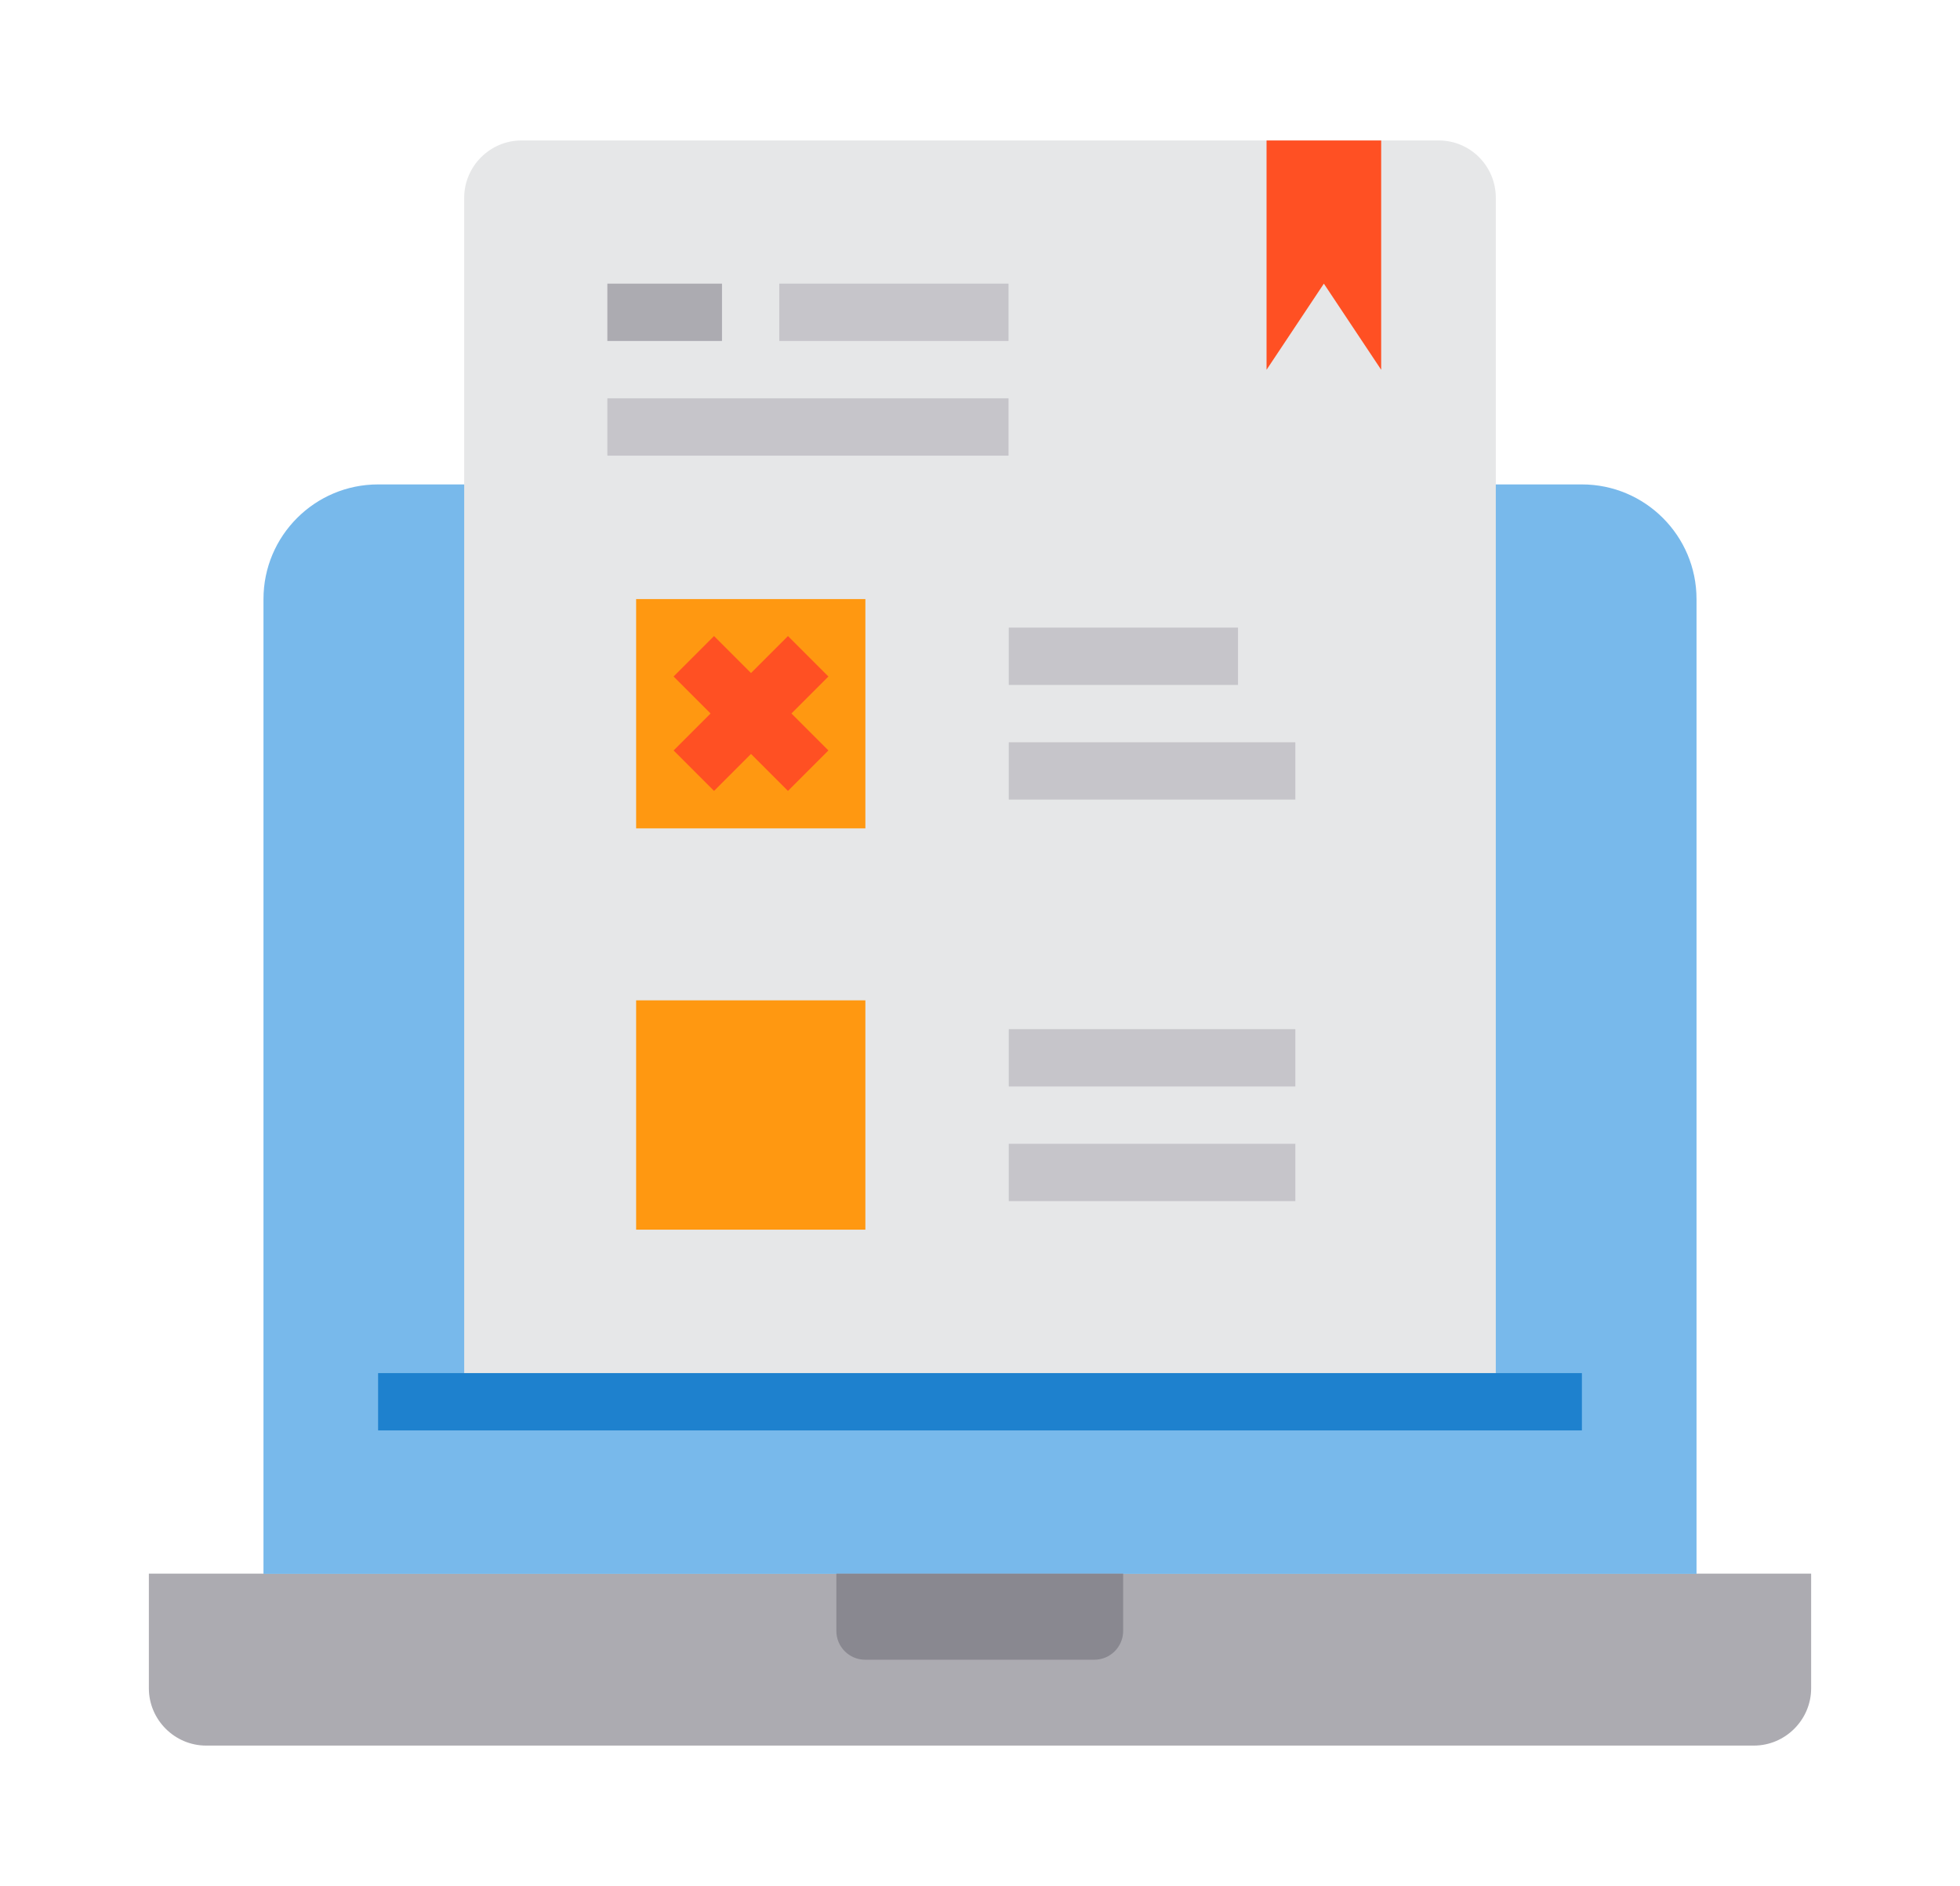
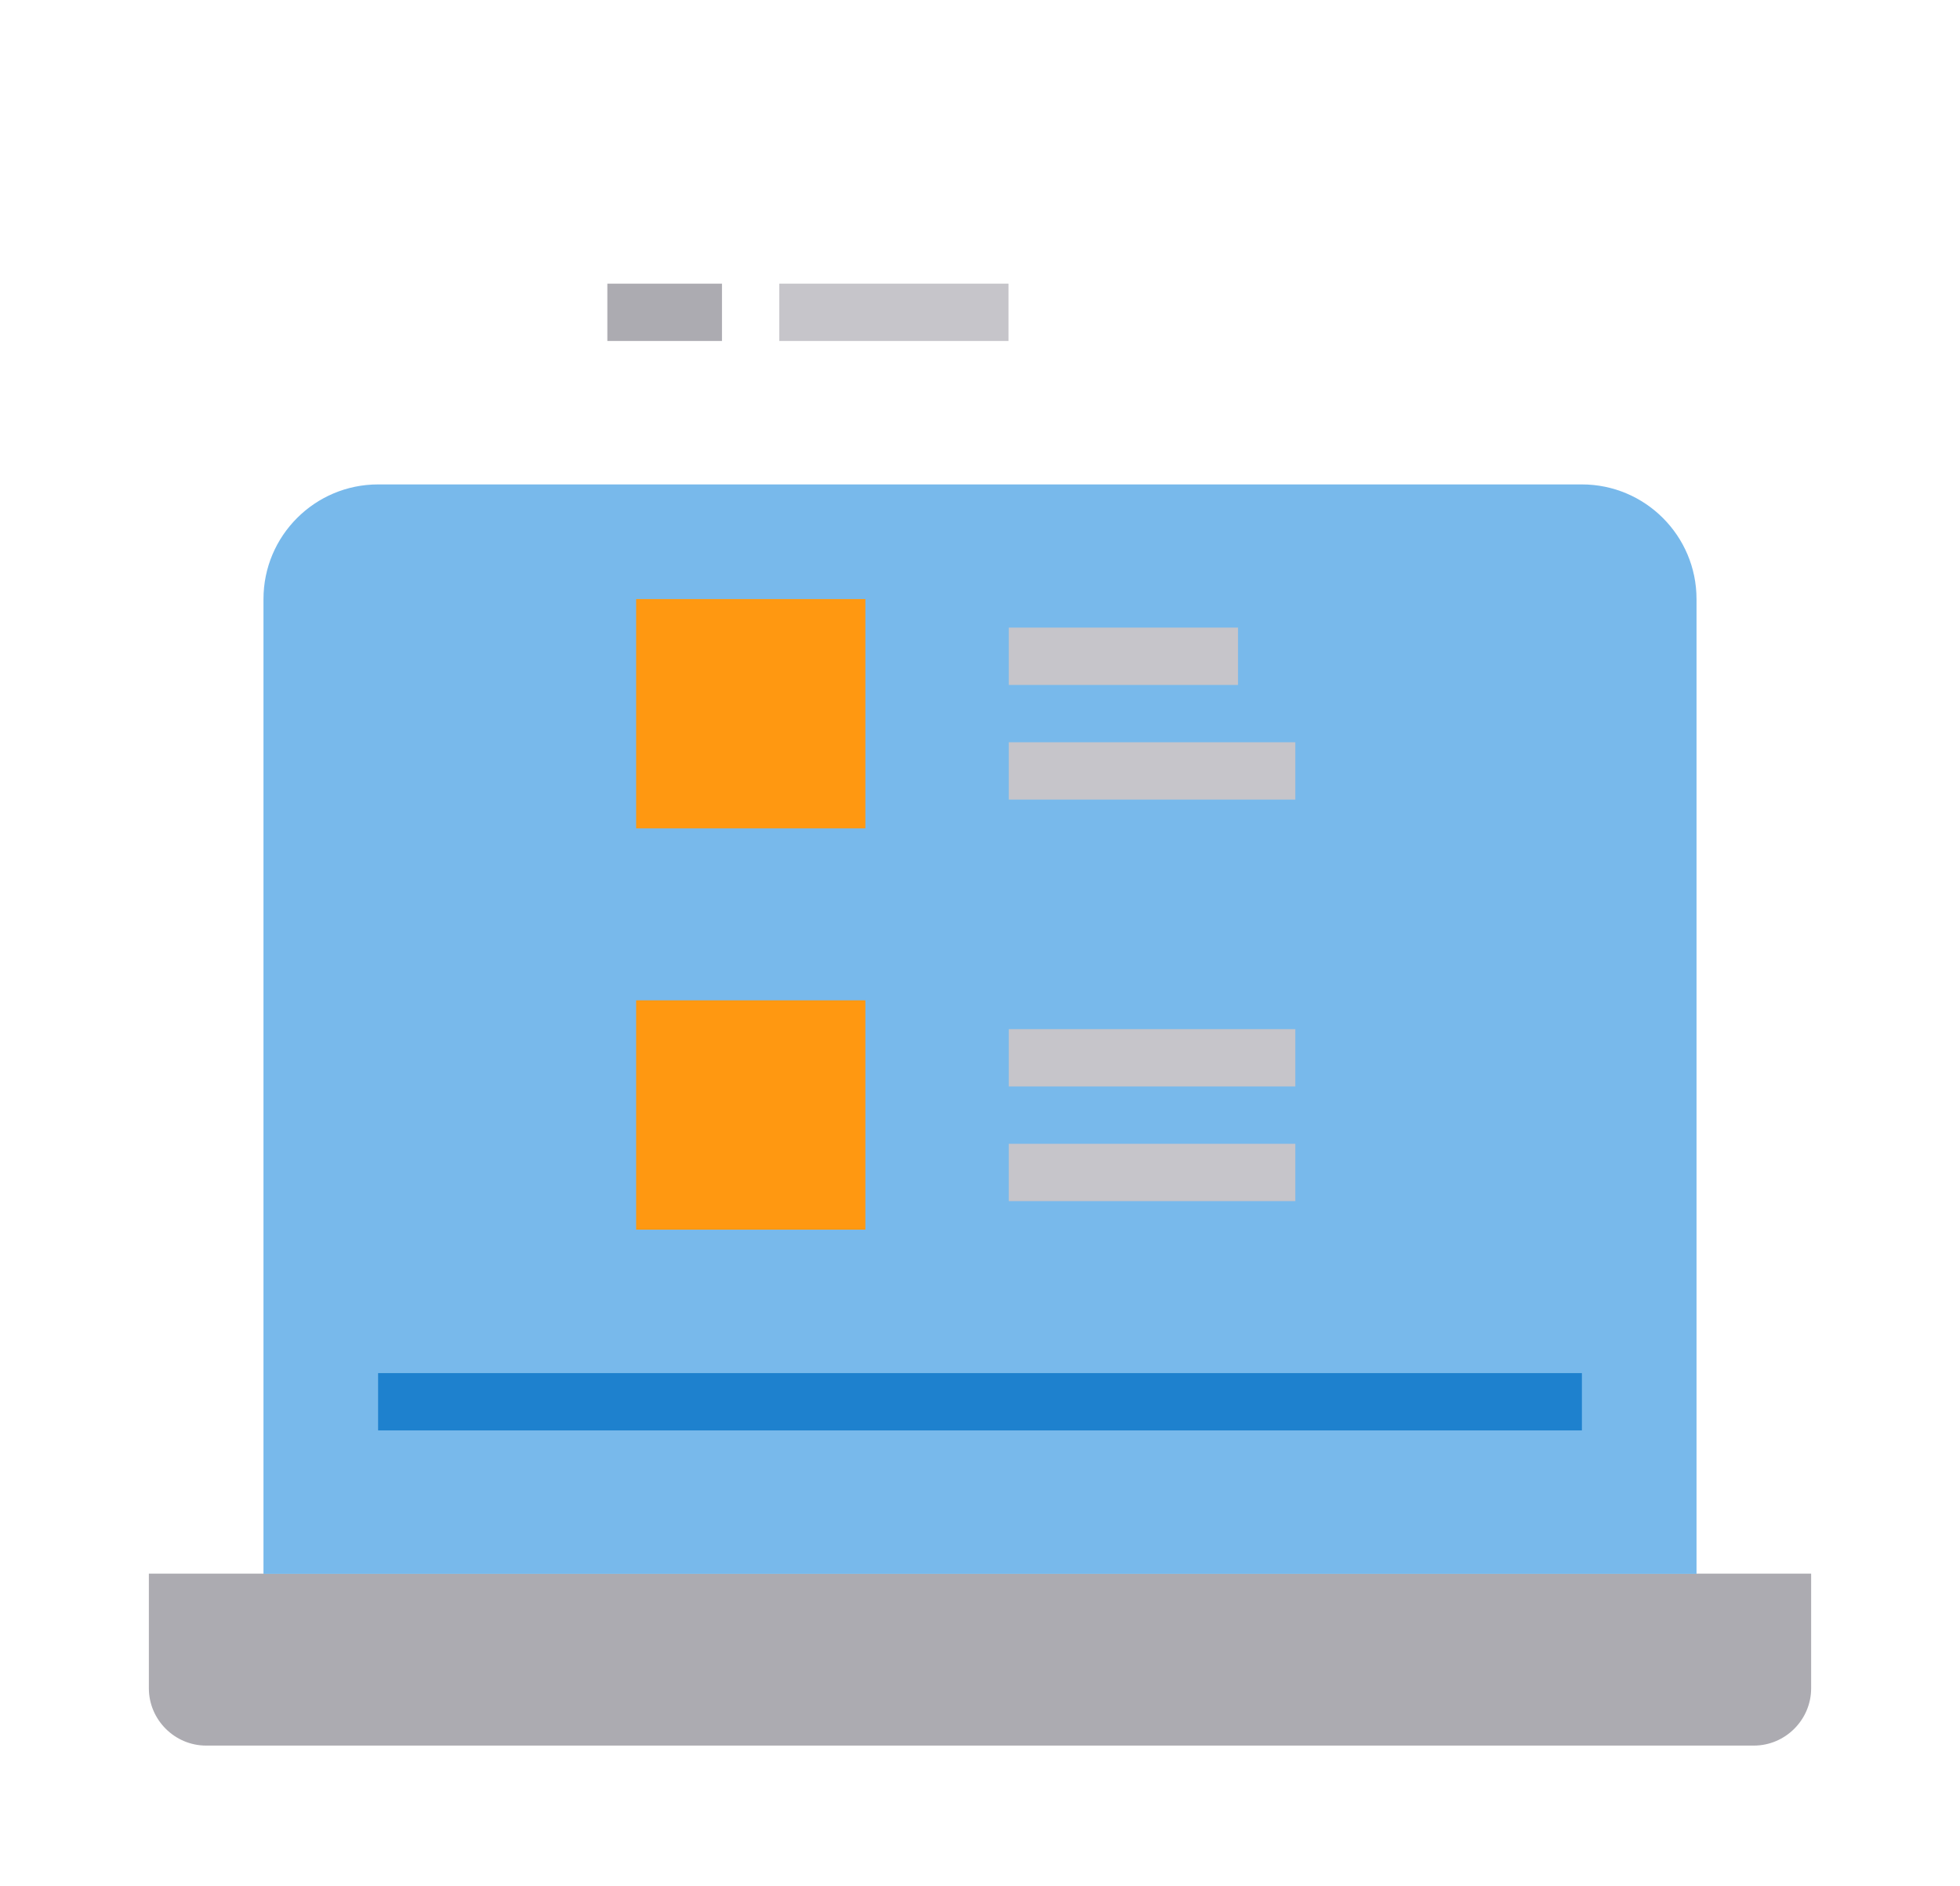
<svg xmlns="http://www.w3.org/2000/svg" version="1.1" id="圖層_1" x="0px" y="0px" viewBox="0 0 79 76" style="enable-background:new 0 0 79 76;" xml:space="preserve">
  <style type="text/css">
	.st0{fill:#A0D2F2;}
	.st1{opacity:0.6;fill:url(#);}
	.st2{fill:#51308E;}
	.st3{fill:#64B9E8;}
	.st4{fill:#7178DB;}
	.st5{fill:none;stroke:#021833;stroke-width:2.072;stroke-linecap:round;stroke-linejoin:round;stroke-miterlimit:10;}
	.st6{fill:#4131AB;}
	.st7{fill:#F2A6AD;}
	.st8{fill:#D97676;}
	.st9{fill:none;stroke:#D97676;stroke-width:1.744;stroke-linecap:round;stroke-miterlimit:10;}
	.st10{fill:#222B45;}
	.st11{fill:#E76800;}
	.st12{fill:#151C1E;}
	.st13{fill:#242F34;}
	.st14{fill:#FFFFFF;}
	.st15{opacity:0.4;}
	.st16{fill:#C7C8E5;}
	.st17{fill:#F2F2F2;}
	.st18{fill:url(#SVGID_1_);}
	.st19{fill:#BBBBDD;}
	.st20{fill:url(#SVGID_2_);}
	.st21{fill:url(#SVGID_3_);}
	.st22{fill:url(#SVGID_4_);}
	.st23{fill:url(#SVGID_5_);}
	.st24{fill:url(#SVGID_6_);}
	.st25{fill:url(#SVGID_7_);}
	.st26{fill:url(#SVGID_8_);}
	.st27{fill:url(#SVGID_9_);}
	.st28{fill:url(#SVGID_10_);}
	.st29{fill:url(#SVGID_11_);}
	.st30{fill:url(#SVGID_12_);}
	.st31{fill:url(#SVGID_13_);}
	.st32{fill:url(#SVGID_14_);}
	.st33{fill:#FEB784;}
	.st34{fill:#7A432A;}
	.st35{fill:#743B20;}
	.st36{fill:#FEC9A3;}
	.st37{clip-path:url(#SVGID_16_);fill:#E0E0DE;}
	.st38{clip-path:url(#SVGID_16_);fill:#3086CD;}
	.st39{clip-path:url(#SVGID_16_);fill:#2D7DBF;}
	.st40{fill:#E0E0DE;}
	.st41{fill:#348FD9;}
	.st42{fill:#BFBFBD;}
	.st43{fill:#EBEBE9;}
	.st44{fill:#FEC093;}
	.st45{clip-path:url(#SVGID_18_);fill:#F7A468;}
	.st46{clip-path:url(#SVGID_18_);fill:#7A432A;}
	.st47{fill:#4DB7E5;}
	.st48{fill:#2A71AD;}
	.st49{fill:#60D1E0;}
	.st50{fill:#5AC6D4;}
	.st51{fill:#2980BA;}
	.st52{clip-path:url(#SVGID_20_);fill:#3B97D3;}
	.st53{clip-path:url(#SVGID_20_);fill:#7F8C8D;}
	.st54{fill:#FDD7AD;}
	.st55{fill:#7D6599;}
	.st56{clip-path:url(#SVGID_22_);fill:#3B97D3;}
	.st57{clip-path:url(#SVGID_22_);fill:#BDC3C7;}
	.st58{fill:#BDC3C7;}
	.st59{fill:#7F8C8D;}
	.st60{fill:#3B97D3;}
	.st61{fill:#F29C1F;}
	.st62{fill:#E57E25;}
	.st63{fill:#F0C419;}
	.st64{fill:#ACABB1;}
	.st65{fill:#78B9EB;}
	.st66{fill:#E6E7E8;}
	.st67{fill:#898890;}
	.st68{fill:#FF9811;}
	.st69{fill:#FF5023;}
	.st70{fill:#1E81CE;}
	.st71{fill:#C6C5CA;}
	.st72{fill:#32BEA6;}
	.st73{clip-path:url(#SVGID_24_);fill:#009C99;}
	.st74{clip-path:url(#SVGID_24_);fill:#83D947;}
	.st75{fill:#F2EDE5;}
	.st76{fill:#E7E3DB;}
	.st77{fill:#EDF5FF;}
	.st78{fill:#D6E8FD;}
	.st79{fill:#BCDEFD;}
	.st80{fill:#E6AF78;}
	.st81{fill:#707487;}
	.st82{fill:#D29B6E;}
	.st83{fill:#5A4146;}
	.st84{fill:#694B4B;}
	.st85{fill:#F0C087;}
	.st86{fill:#5B5D6E;}
	.st87{fill:#AFB9D2;}
	.st88{fill:#C7CFE2;}
	.st89{fill:#00C3FF;}
	.st90{fill:#00AAF0;}
	.st91{fill:#7F8499;}
	.st92{fill:#959CB5;}
	.st93{clip-path:url(#SVGID_26_);fill:#E0E0DE;}
	.st94{clip-path:url(#SVGID_26_);fill:#3086CD;}
	.st95{clip-path:url(#SVGID_26_);fill:#2D7DBF;}
	.st96{clip-path:url(#SVGID_28_);fill:#F7A468;}
	.st97{clip-path:url(#SVGID_28_);fill:#7A432A;}
	.st98{clip-path:url(#SVGID_30_);fill:#3B97D3;}
	.st99{clip-path:url(#SVGID_30_);fill:#7F8C8D;}
	.st100{clip-path:url(#SVGID_32_);fill:#3B97D3;}
	.st101{clip-path:url(#SVGID_32_);fill:#BDC3C7;}
	.st102{clip-path:url(#SVGID_34_);fill:#009C99;}
	.st103{clip-path:url(#SVGID_34_);fill:#83D947;}
	.st104{fill:#EABB53;}
	.st105{filter:url(#Adobe_OpacityMaskFilter);}
	.st106{filter:url(#Adobe_OpacityMaskFilter_1_);}
	.st107{filter:url(#Adobe_OpacityMaskFilter_2_);}
</style>
  <g>
    <path class="st64" d="M68.38,63.41H6v4.62c0,1.27,1.04,2.31,2.31,2.31h62.38c1.27,0,2.31-1.04,2.31-2.31v-4.62H68.38z M68.38,63.41   " />
    <path class="st65" d="M68.38,24.14v39.28H10.62V24.14c0-2.55,2.07-4.62,4.62-4.62h48.52C66.31,19.52,68.38,21.59,68.38,24.14   L68.38,24.14z M68.38,24.14" />
-     <path class="st66" d="M60.29,7.97v48.52H18.71V7.97c0-1.27,1.04-2.31,2.31-2.31h36.97C59.26,5.66,60.29,6.69,60.29,7.97L60.29,7.97   z M60.29,7.97" />
-     <path class="st67" d="M33.72,63.41h11.55v2.31c0,0.64-0.52,1.16-1.16,1.16h-9.24c-0.64,0-1.16-0.52-1.16-1.16V63.41z M33.72,63.41" />
    <rect x="25.64" y="40.31" class="st68" width="9.24" height="9.24" />
    <rect x="25.64" y="24.14" class="st68" width="9.24" height="9.24" />
-     <path class="st69" d="M55.67,5.66v9.24l-2.31-3.47l-2.31,3.47V5.66H55.67z M55.67,5.66" />
    <rect x="15.24" y="55.33" class="st70" width="48.52" height="2.31" />
    <rect x="40.66" y="29.91" class="st71" width="11.55" height="2.31" />
    <rect x="40.66" y="25.29" class="st71" width="9.24" height="2.31" />
    <rect x="40.66" y="46.09" class="st71" width="11.55" height="2.31" />
    <rect x="40.66" y="41.47" class="st71" width="11.55" height="2.31" />
-     <path class="st69" d="M33.39,27.26l-1.63-1.63l-1.49,1.49l-1.49-1.49l-1.63,1.63l1.49,1.49l-1.49,1.49l1.63,1.63l1.49-1.49   l1.49,1.49l1.63-1.63l-1.49-1.49L33.39,27.26z M33.39,27.26" />
    <rect x="24.48" y="11.43" class="st64" width="4.62" height="2.31" />
    <rect x="31.41" y="11.43" class="st71" width="9.24" height="2.31" />
-     <rect x="24.48" y="16.05" class="st71" width="16.17" height="2.31" />
  </g>
</svg>